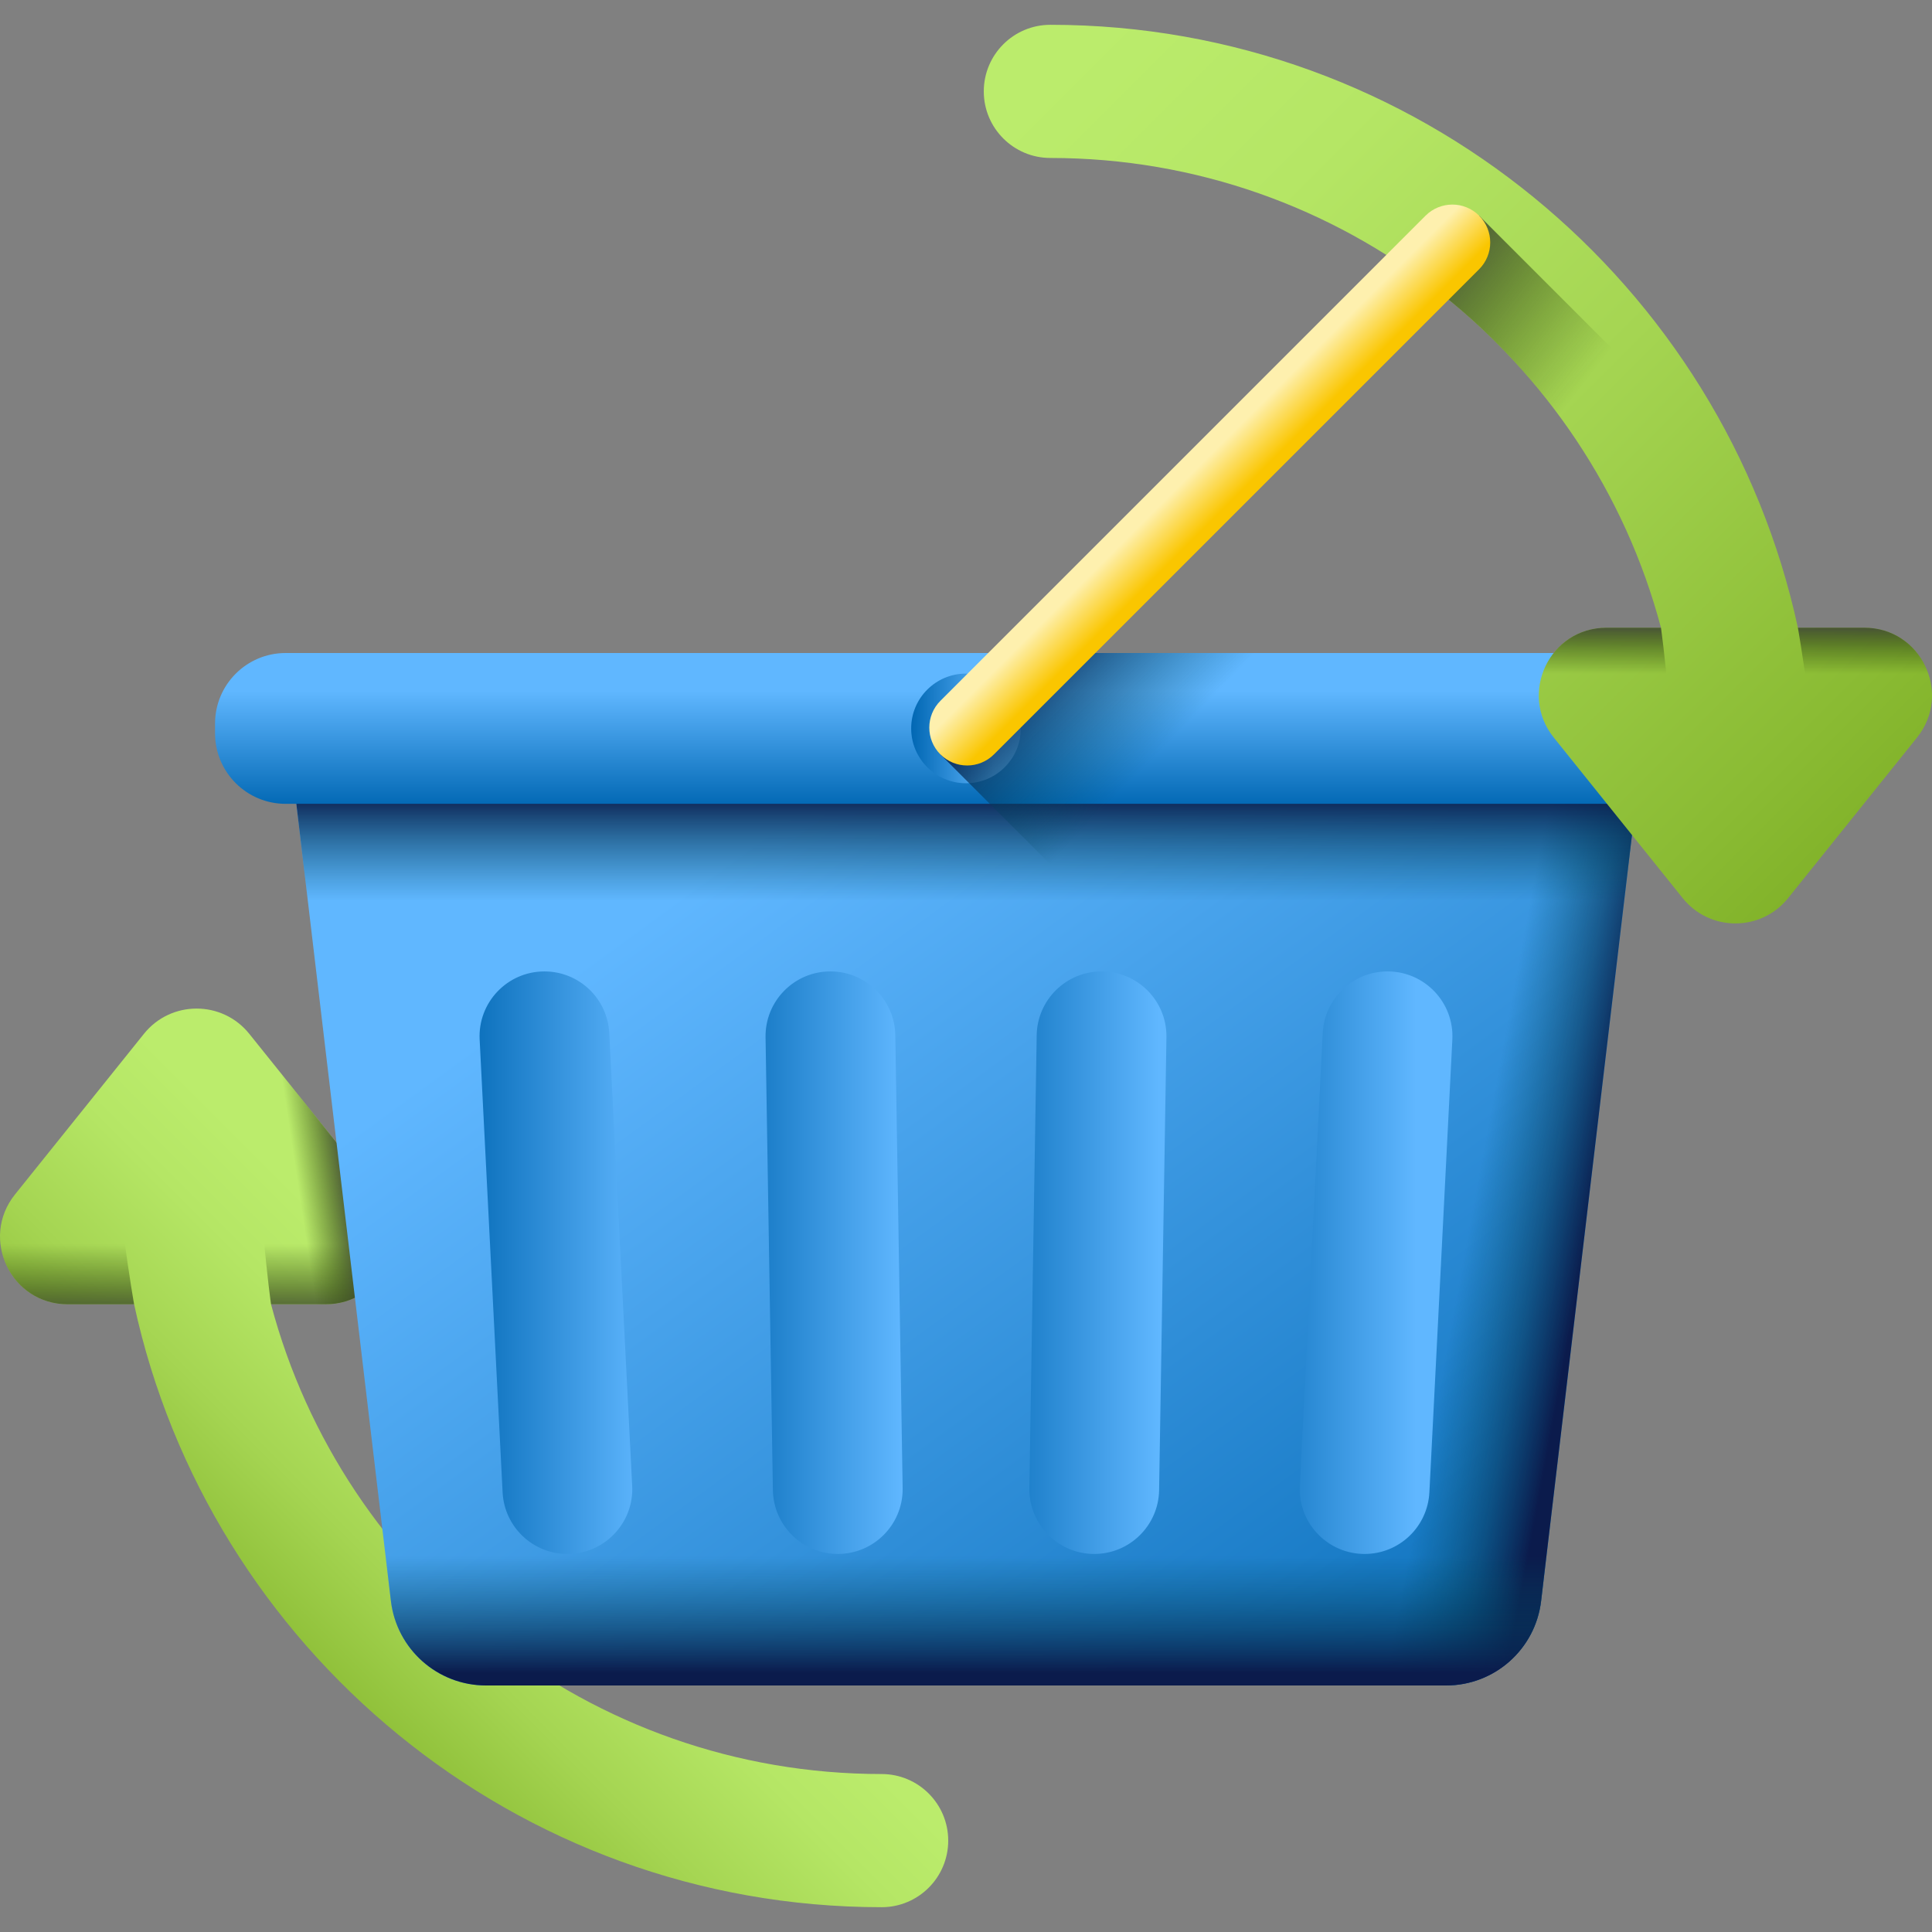
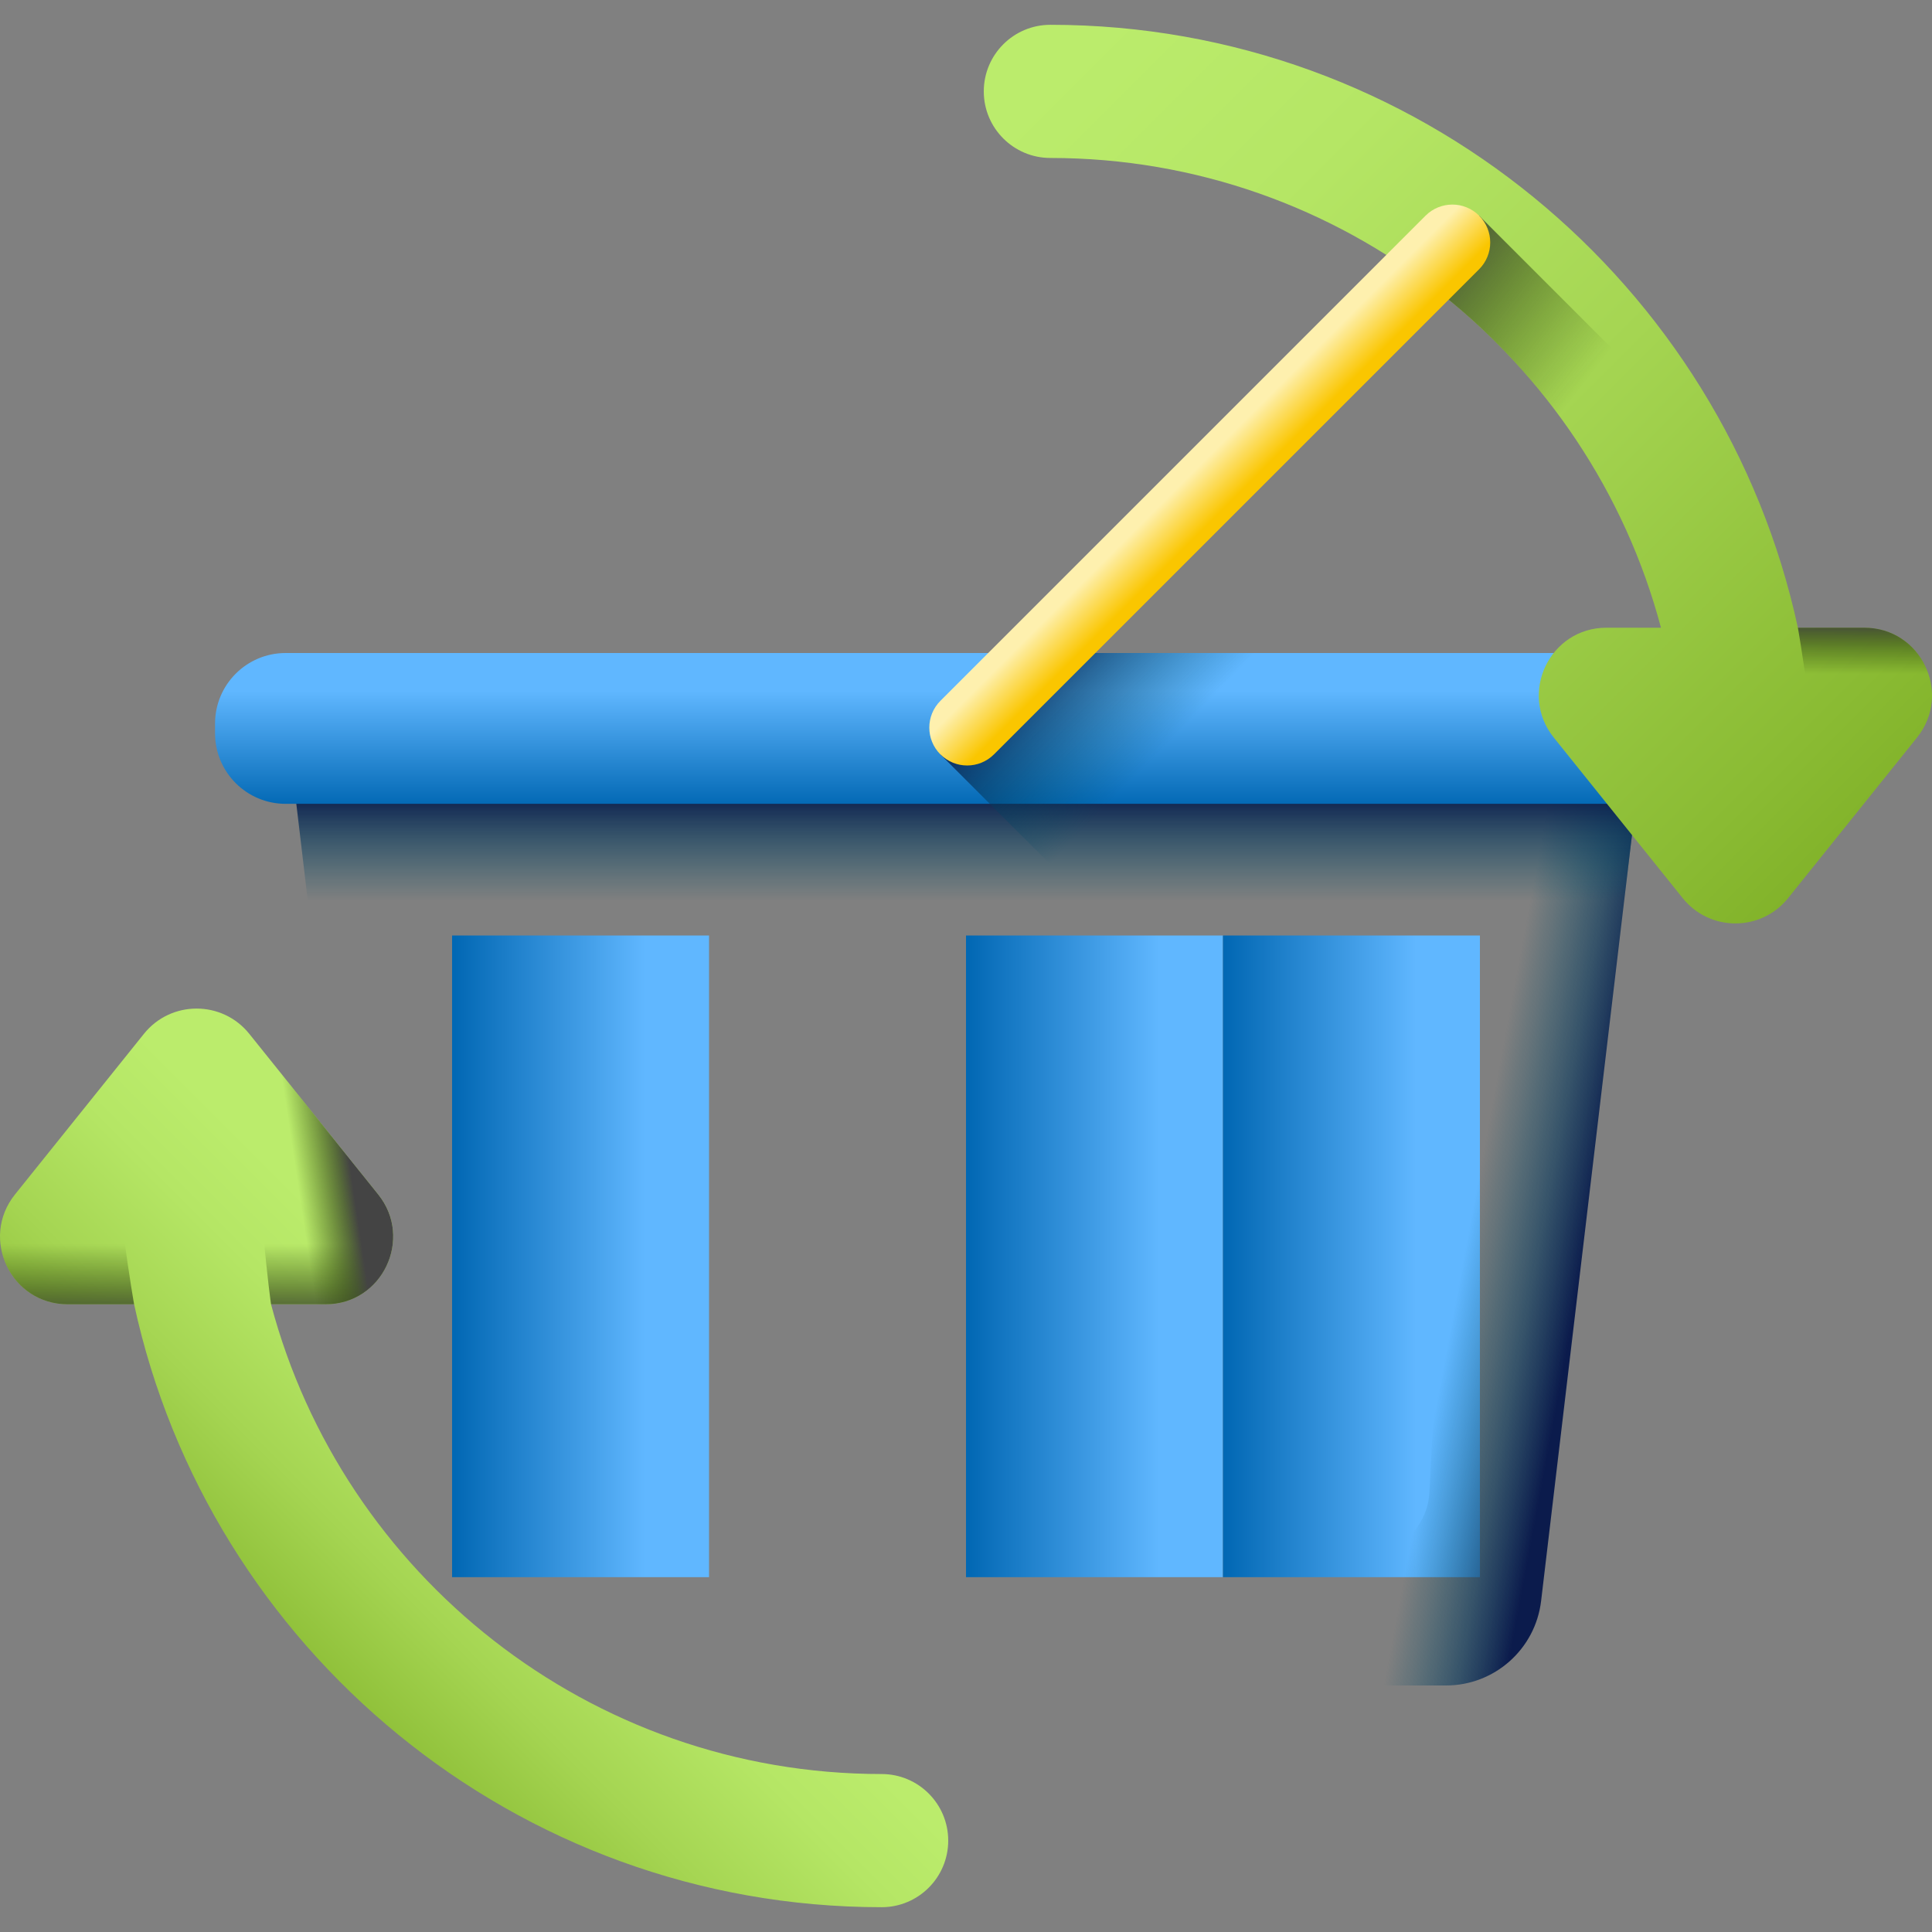
<svg xmlns="http://www.w3.org/2000/svg" xmlns:xlink="http://www.w3.org/1999/xlink" id="Layer_1" enable-background="new 0 0 512 512" viewBox="0 0 512 512">
  <rect x="0" y="0" width="512" height="512" fill="#808080" stroke="none" />
  <linearGradient id="lg1">
    <stop offset="0" stop-color="#bbec6c" />
    <stop offset=".197" stop-color="#b5e665" />
    <stop offset=".48" stop-color="#a5d552" />
    <stop offset=".812" stop-color="#8abb33" />
    <stop offset="1" stop-color="#78a91f" />
  </linearGradient>
  <linearGradient id="SVGID_1_" gradientUnits="userSpaceOnUse" x1="146.491" x2="64.878" xlink:href="#lg1" y1="382.683" y2="464.296" />
  <linearGradient id="lg2">
    <stop offset="0" stop-color="#334c0f" stop-opacity="0" />
    <stop offset=".32" stop-color="#344c12" stop-opacity=".32" />
    <stop offset=".565" stop-color="#374a1c" stop-opacity=".565" />
    <stop offset=".786" stop-color="#3c482c" stop-opacity=".786" />
    <stop offset=".991" stop-color="#444443" stop-opacity=".991" />
    <stop offset="1" stop-color="#444" />
  </linearGradient>
  <linearGradient id="SVGID_00000041991519415044062890000009022394987240750471_" gradientUnits="userSpaceOnUse" x1="17.77" x2="17.77" xlink:href="#lg2" y1="329.693" y2="350.604" />
  <linearGradient id="SVGID_00000108269292521906939880000017108712852295948466_" gradientUnits="userSpaceOnUse" x1="85.676" x2="85.676" xlink:href="#lg2" y1="329.693" y2="350.604" />
  <linearGradient id="SVGID_00000103952494589699622530000001740238859268024494_" gradientUnits="userSpaceOnUse" x1="78.385" x2="92.642" xlink:href="#lg2" y1="310.342" y2="308.203" />
  <linearGradient id="lg3">
    <stop offset="0" stop-color="#60b7ff" />
    <stop offset="1" stop-color="#0268b4" />
  </linearGradient>
  <linearGradient id="SVGID_00000104667239684124469920000010755605142920795290_" gradientUnits="userSpaceOnUse" x1="170.977" x2="120.58" xlink:href="#lg3" y1="332.942" y2="332.942" />
  <linearGradient id="SVGID_00000145745855828762052090000009349353852812888979_" gradientUnits="userSpaceOnUse" x1="239.074" x2="188.677" xlink:href="#lg3" y1="332.942" y2="332.942" />
  <linearGradient id="SVGID_00000045615063469719212280000015019498735714940304_" gradientUnits="userSpaceOnUse" x1="307.171" x2="256.773" xlink:href="#lg3" y1="332.942" y2="332.942" />
  <linearGradient id="SVGID_00000019658582412704516120000005360796403759536528_" gradientUnits="userSpaceOnUse" x1="375.268" x2="324.87" xlink:href="#lg3" y1="332.942" y2="332.942" />
  <linearGradient id="SVGID_00000043417255857492019900000016566124305806457252_" gradientUnits="userSpaceOnUse" x1="201.151" x2="396.389" xlink:href="#lg3" y1="221.057" y2="488.721" />
  <linearGradient id="lg4">
    <stop offset="0" stop-color="#024c67" stop-opacity="0" />
    <stop offset=".266" stop-color="#034664" stop-opacity=".266" />
    <stop offset=".609" stop-color="#06365b" stop-opacity=".609" />
    <stop offset=".994" stop-color="#0b1b4c" stop-opacity=".994" />
    <stop offset="1" stop-color="#0b1b4c" />
  </linearGradient>
  <linearGradient id="SVGID_00000039114573155873656300000017000796657126128274_" gradientUnits="userSpaceOnUse" x1="388.265" x2="419.23" xlink:href="#lg4" y1="331.095" y2="336.869" />
  <linearGradient id="SVGID_00000050628214350144147790000015632492398573431685_" gradientUnits="userSpaceOnUse" x1="256" x2="256" xlink:href="#lg4" y1="238.734" y2="210.393" />
  <linearGradient id="SVGID_00000018936685771383297150000009589234160517861042_" gradientUnits="userSpaceOnUse" x1="256" x2="256" xlink:href="#lg4" y1="412.454" y2="443.419" />
  <linearGradient id="SVGID_00000166639692672868967380000008181821130118062220_" gradientUnits="userSpaceOnUse" x1="256" x2="256" xlink:href="#lg3" y1="183.103" y2="213.621" />
  <linearGradient id="SVGID_00000005232467469547720320000014387909710533512073_" gradientUnits="userSpaceOnUse" x1="263.306" x2="241.802" xlink:href="#lg3" y1="193.039" y2="193.039" />
  <linearGradient id="SVGID_00000100374109940751757210000016393393214738318267_" gradientUnits="userSpaceOnUse" x1="331.323" x2="298.784" xlink:href="#lg4" y1="174.438" y2="142.948" />
  <linearGradient id="SVGID_00000090270573801925680790000002396070821272450236_" gradientUnits="userSpaceOnUse" x1="290.733" x2="521.319" xlink:href="#lg1" y1="9.055" y2="239.641" />
  <linearGradient id="SVGID_00000152969995465432144100000008592002595817610888_" gradientUnits="userSpaceOnUse" x1="397.044" x2="351.064" xlink:href="#lg2" y1="130.915" y2="95.272" />
  <linearGradient id="SVGID_00000055701357666709546800000000813077087680880301_" gradientUnits="userSpaceOnUse" x1="494.231" x2="494.231" xlink:href="#lg2" y1="178.564" y2="164.774" />
  <linearGradient id="SVGID_00000183930979491823070090000002464433937025915832_" gradientUnits="userSpaceOnUse" x1="426.324" x2="426.324" xlink:href="#lg2" y1="178.564" y2="164.774" />
  <linearGradient id="SVGID_00000110473284957538221190000001407810643330235534_" gradientTransform="matrix(.707 .707 -.707 .707 139.989 1168.078)" gradientUnits="userSpaceOnUse" x1="-613.062" x2="-600.423" y1="-862.776" y2="-862.776">
    <stop offset="0" stop-color="#fef0ae" />
    <stop offset="1" stop-color="#fac600" />
  </linearGradient>
  <g>
    <g>
      <path d="m233.644 470.138c-77.475 0-142.817-52.907-161.818-124.487h14.444c15.026 0 23.367-17.393 13.961-29.111l-34.167-42.561c-7.167-8.927-20.756-8.927-27.922 0l-34.166 42.561c-9.406 11.717-1.065 29.111 13.961 29.111h17.602c19.743 91.22 101.062 159.777 198.105 159.777 9.745 0 17.645-7.9 17.645-17.645s-7.9-17.645-17.645-17.645z" fill="url(#SVGID_1_)" />
      <path d="m3.976 316.54c-9.406 11.717-1.065 29.111 13.961 29.111h17.602s-5.129-29.086-6.792-59.968z" fill="url(#SVGID_00000041991519415044062890000009022394987240750471_)" />
      <path d="m71.827 345.651h14.444c15.026 0 23.367-17.393 13.961-29.111l-33.088-41.217c.661 42.351 4.683 70.328 4.683 70.328z" fill="url(#SVGID_00000108269292521906939880000017108712852295948466_)" />
      <path d="m71.827 345.651h14.444c15.026 0 23.367-17.393 13.961-29.111l-33.088-41.217c.661 42.351 4.683 70.328 4.683 70.328z" fill="url(#SVGID_00000103952494589699622530000001740238859268024494_)" />
    </g>
    <g>
      <g>
        <path d="m119.806 247.919h68.097v170.045h-68.097z" fill="url(#SVGID_00000104667239684124469920000010755605142920795290_)" />
-         <path d="m187.903 247.919h68.097v170.045h-68.097z" fill="url(#SVGID_00000145745855828762052090000009349353852812888979_)" />
        <path d="m256 247.919h68.097v170.045h-68.097z" fill="url(#SVGID_00000045615063469719212280000015019498735714940304_)" />
        <path d="m324.097 247.919h68.097v170.045h-68.097z" fill="url(#SVGID_00000019658582412704516120000005360796403759536528_)" />
      </g>
      <g>
-         <path d="m76.9 199.297 26.69 224.966c1.512 12.778 12.346 22.407 25.214 22.407h254.392c12.868 0 23.702-9.629 25.214-22.407l26.69-224.966zm73.465 212.521c-9.152 0-16.701-7.181-17.169-16.323l-6.083-119.997c-.504-9.826 7.334-18.06 17.169-18.06h.009c9.152 0 16.701 7.172 17.169 16.324l6.074 119.988c.018.297.027.603.027.9 0 9.42-7.658 17.168-17.196 17.168zm88.844-17.179c0 9.467-7.685 17.178-17.187 17.178-9.386 0-17.043-7.532-17.196-16.917l-1.944-119.997c-.162-9.601 7.586-17.466 17.188-17.466 9.386 0 17.043 7.523 17.196 16.908l1.944 119.997v.297zm69.91-119.736-1.944 119.997c-.153 9.386-7.811 16.917-17.196 16.917-9.503 0-17.187-7.712-17.187-17.178v-.297l1.944-119.997c.153-9.386 7.811-16.908 17.196-16.908 9.503 0 17.188 7.703 17.188 17.169v.297zm69.685 120.591c-.468 9.143-8.018 16.323-17.169 16.323-9.539 0-17.196-7.748-17.196-17.169 0-.297.009-.603.027-.9l6.074-119.988c.468-9.152 8.018-16.324 17.169-16.324h.009c9.836 0 17.673 8.234 17.169 18.06z" fill="url(#SVGID_00000043417255857492019900000016566124305806457252_)" />
        <path d="m254.407 446.669h128.789c12.868 0 23.702-9.629 25.214-22.407l26.69-224.966h-180.693zm90.059-52.921 6.074-119.988c.468-9.152 8.018-16.324 17.169-16.324h.009c9.836 0 17.673 8.234 17.169 18.06l-6.083 119.997c-.468 9.143-8.018 16.323-17.169 16.323-9.539 0-17.196-7.748-17.196-17.169 0-.296.009-.602.027-.899zm-69.731-119.403c.153-9.386 7.811-16.908 17.196-16.908 9.503 0 17.188 7.703 17.188 17.169v.297l-1.944 119.997c-.153 9.386-7.811 16.917-17.196 16.917-9.503 0-17.187-7.712-17.187-17.178v-.297z" fill="url(#SVGID_00000039114573155873656300000017000796657126128274_)" />
        <path d="m90.976 317.945h38.288l-2.152-42.448c-.504-9.826 7.334-18.06 17.169-18.06h.009c9.152 0 16.701 7.172 17.169 16.324l2.237 44.185h39.881l-.697-43.042c-.162-9.601 7.586-17.466 17.188-17.466 9.386 0 17.043 7.523 17.196 16.908l.706 43.6h36.058l.706-43.6c.153-9.386 7.811-16.908 17.196-16.908 9.503 0 17.188 7.703 17.188 17.169v.297l-.697 43.042h39.881l2.237-44.185c.468-9.152 8.018-16.324 17.169-16.324h.009c9.836 0 17.673 8.234 17.169 18.06l-2.152 42.448h38.288l14.078-118.648h-358.2z" fill="url(#SVGID_00000050628214350144147790000015632492398573431685_)" />
-         <path d="m382.215 328.209-3.411 67.285c-.468 9.143-8.018 16.323-17.169 16.323-9.539 0-17.196-7.748-17.196-17.169 0-.297.009-.603.027-.9l3.318-65.539h-39.528l-1.08 66.691c-.153 9.386-7.811 16.917-17.196 16.917-9.503 0-17.187-7.712-17.187-17.178v-.297l1.071-66.133h-35.725l1.071 66.133v.297c0 9.467-7.685 17.178-17.187 17.178-9.386 0-17.043-7.532-17.196-16.917l-1.08-66.691h-39.528l3.318 65.539c.018.297.027.603.027.9 0 9.422-7.658 17.169-17.196 17.169-9.152 0-16.701-7.181-17.169-16.323l-3.411-67.285h-37.59l11.396 96.054c1.512 12.778 12.346 22.407 25.214 22.407h254.392c12.868 0 23.702-9.629 25.214-22.407l11.396-96.054z" fill="url(#SVGID_00000018936685771383297150000009589234160517861042_)" />
      </g>
      <path d="m436.308 213.022h-360.616c-10.329 0-18.702-8.373-18.702-18.702v-2.562c0-10.329 8.373-18.702 18.702-18.702h360.615c10.329 0 18.702 8.373 18.702 18.702v2.562c.001 10.329-8.373 18.702-18.701 18.702z" fill="url(#SVGID_00000166639692672868967380000008181821130118062220_)" />
-       <circle cx="256" cy="193.039" fill="url(#SVGID_00000005232467469547720320000014387909710533512073_)" r="14.528" />
      <path d="m455.01 194.32v-2.563c0-10.329-8.373-18.702-18.702-18.702h-160.226l-26.867 26.867 100.001 100.001 1.324-26.163c.468-9.152 8.018-16.324 17.169-16.324h.009c9.836 0 17.673 8.234 17.169 18.06l-2.9 57.199 33.331 33.331 18.153-153.006h2.836c10.329.002 18.703-8.371 18.703-18.7z" fill="url(#SVGID_00000100374109940751757210000016393393214738318267_)" />
    </g>
    <g>
      <path d="m278.356 41.862c77.475 0 142.817 52.908 161.818 124.487h-14.444c-15.026 0-23.367 17.393-13.961 29.111l34.167 42.561c7.167 8.927 20.756 8.927 27.922 0l34.167-42.561c9.406-11.717 1.065-29.111-13.961-29.111h-17.602c-19.744-91.22-101.063-159.777-198.106-159.777-9.745 0-17.645 7.9-17.645 17.645s7.9 17.645 17.645 17.645z" fill="url(#SVGID_00000090270573801925680790000002396070821272450236_)" />
      <path d="m473.857 238.021 34.167-42.561c9.406-11.717 1.065-29.111-13.961-29.111h-17.602c-2.717-12.556-6.608-24.679-11.539-36.256l-72.939-72.939-16.117 16.117c31.081 22.353 54.223 55.085 64.308 93.078h-14.444c-15.026 0-23.367 17.393-13.961 29.111l34.167 42.561c7.166 8.928 20.755 8.928 27.921 0z" fill="url(#SVGID_00000152969995465432144100000008592002595817610888_)" />
      <path d="m508.024 195.46c9.406-11.717 1.065-29.111-13.961-29.111h-17.602s5.129 29.086 6.792 59.968z" fill="url(#SVGID_00000055701357666709546800000000813077087680880301_)" />
-       <path d="m440.173 166.349h-14.444c-15.026 0-23.367 17.393-13.961 29.111l33.088 41.217c-.661-42.351-4.683-70.328-4.683-70.328z" fill="url(#SVGID_00000183930979491823070090000002464433937025915832_)" />
    </g>
    <path d="m249.214 199.923c-3.92-3.92-3.92-10.275 0-14.195l128.574-128.574c3.92-3.92 10.275-3.92 14.195 0 3.92 3.92 3.92 10.275 0 14.195l-128.574 128.574c-3.92 3.919-10.275 3.919-14.195 0z" fill="url(#SVGID_00000110473284957538221190000001407810643330235534_)" />
  </g>
  <g />
  <g />
  <g />
  <g />
  <g />
  <g />
  <g />
  <g />
  <g />
  <g />
  <g />
  <g />
  <g />
  <g />
  <g />
</svg>